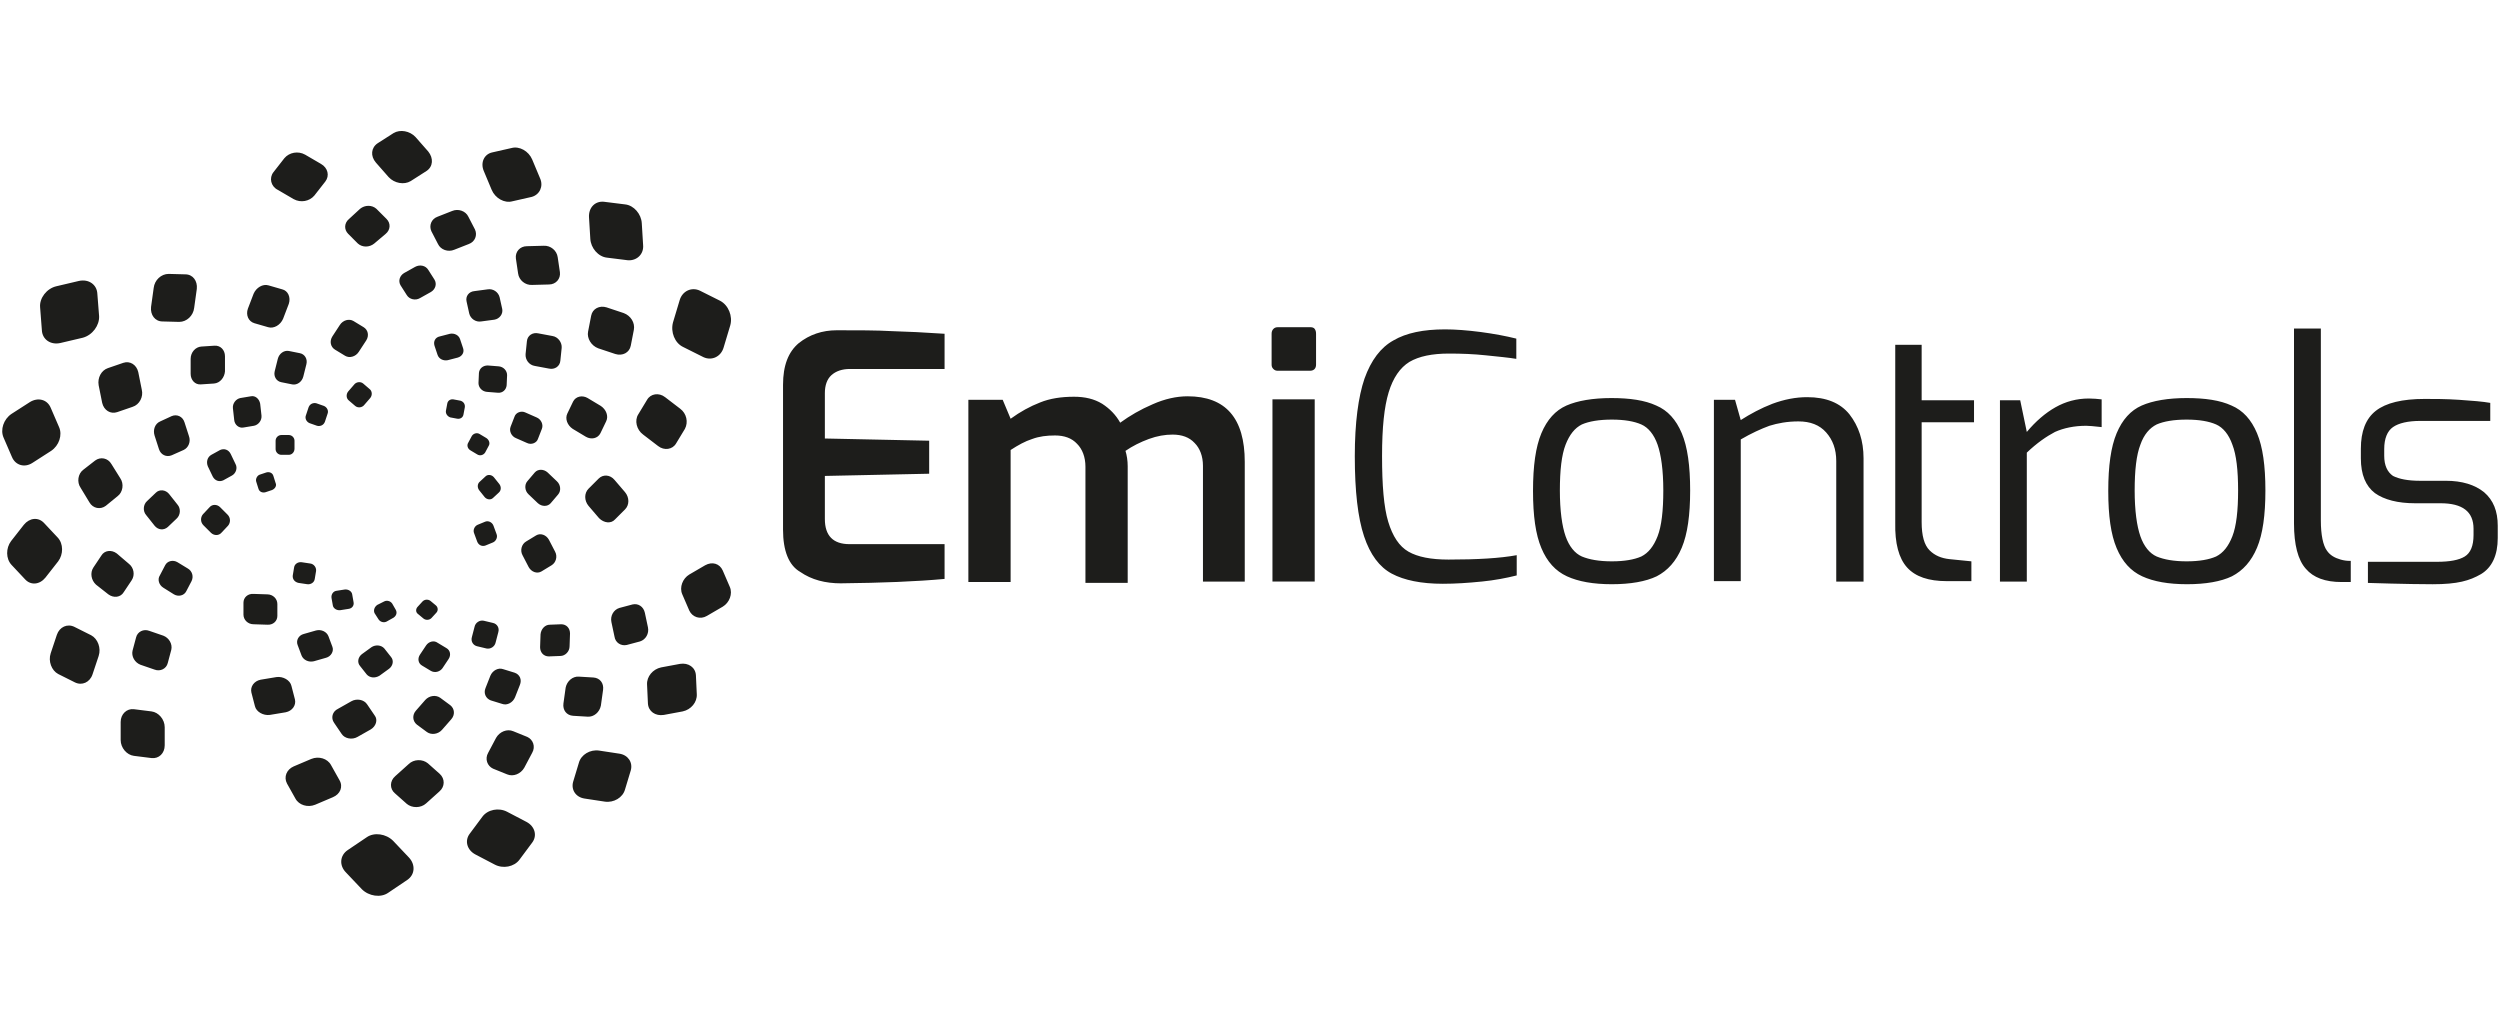
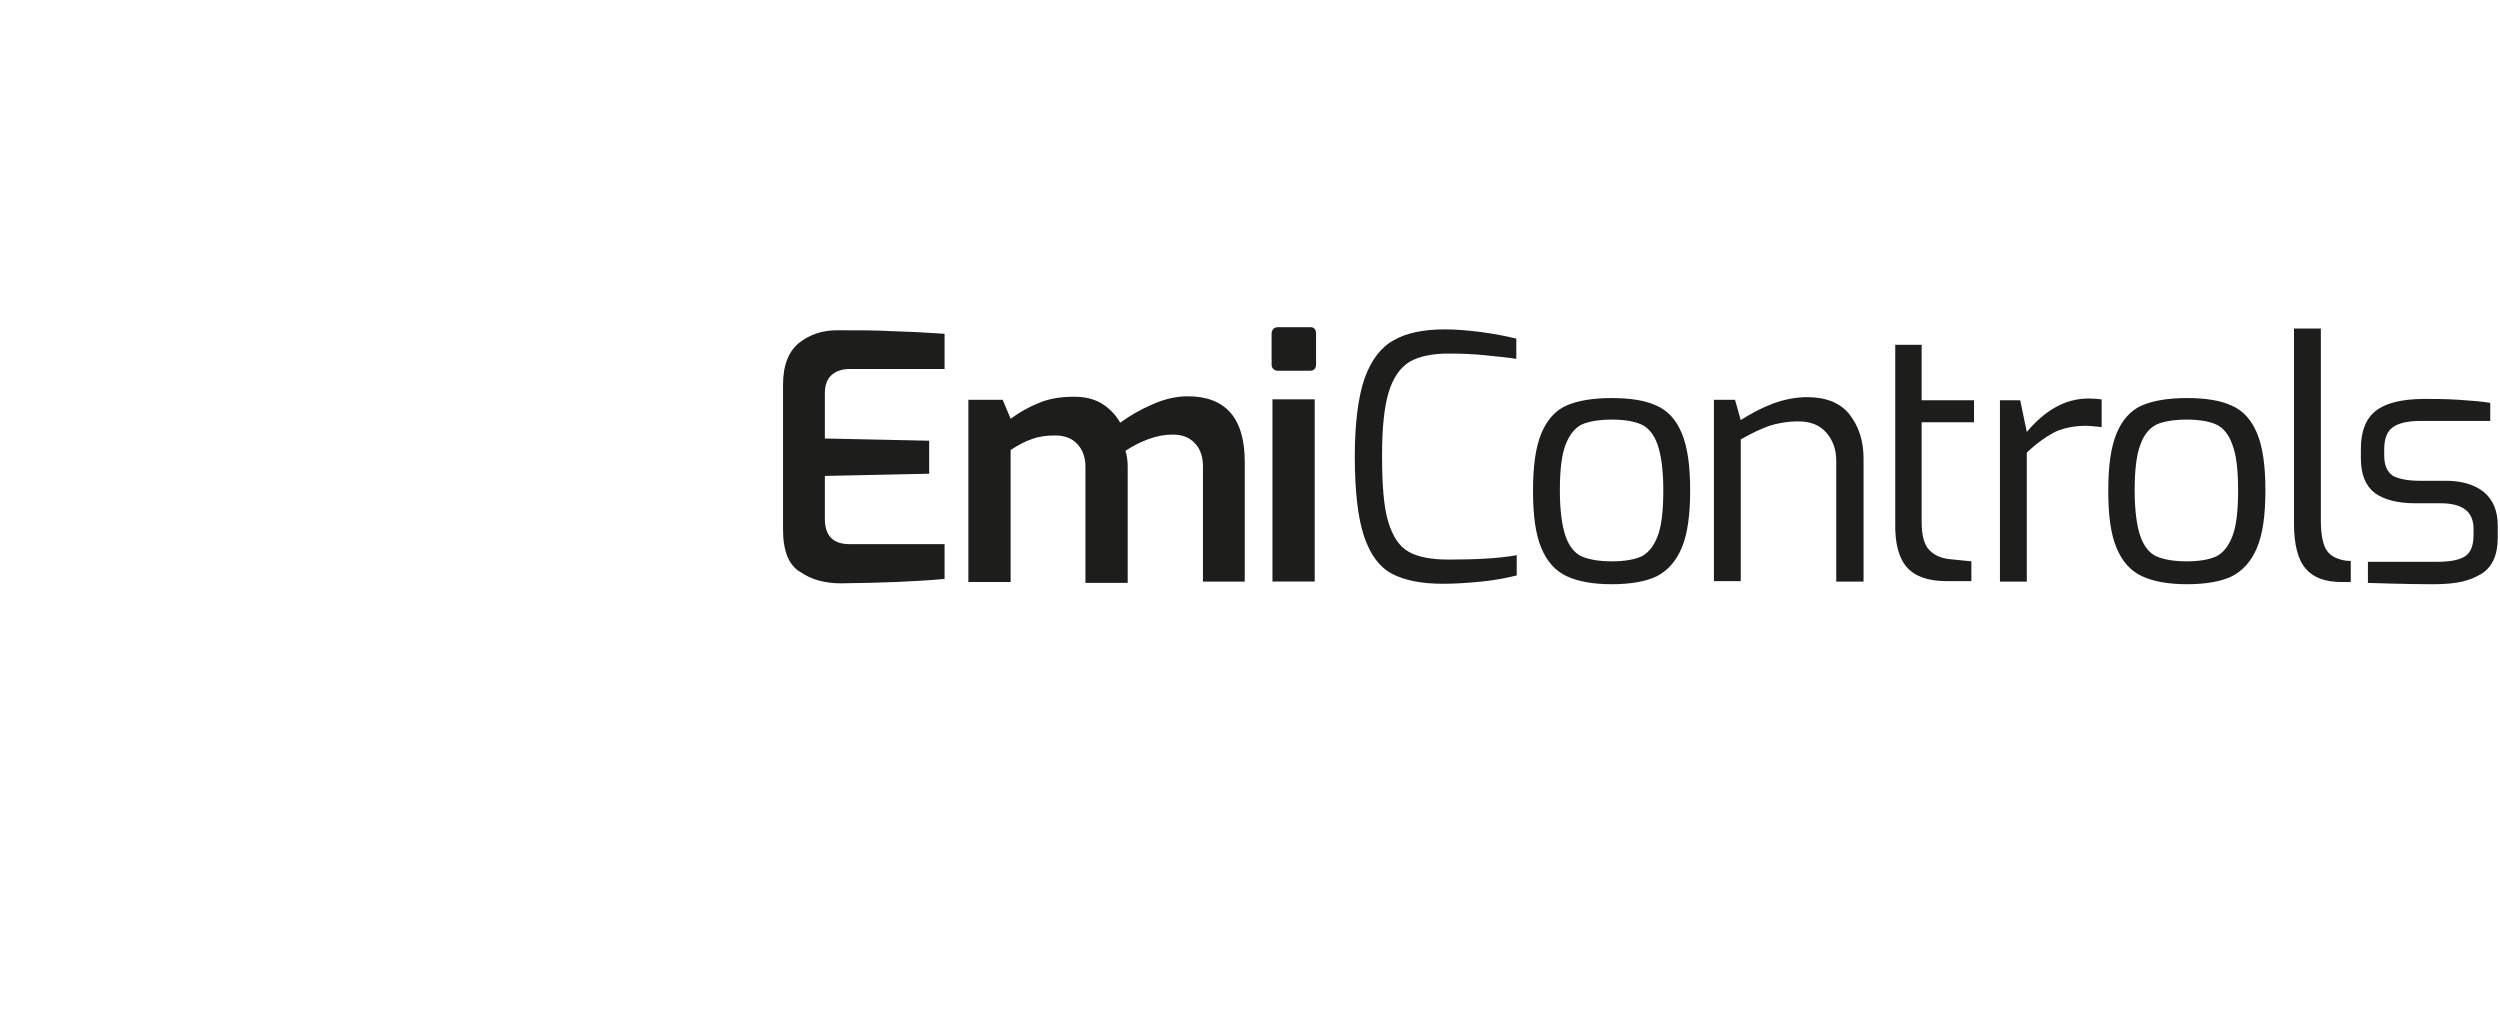
<svg xmlns="http://www.w3.org/2000/svg" data-name="Ebene 1" id="a" viewBox="0 0 1120 460">
  <path d="M588.99,178.91h-18.93v81.63h18.93v-81.63ZM376.83,261.33c18.14-.2,33.52-.79,46.34-1.97v-15.58h-42.59c-7.3,0-11.04-3.75-11.04-11.24v-19.32l46.73-.99v-14.79l-46.73-.99v-20.31c0-3.55.99-6.31,2.96-8.08,1.97-1.77,4.73-2.76,8.28-2.76h42.39v-15.77c-8.87-.59-16.76-.99-23.66-1.18-6.9-.39-15.18-.39-24.65-.39-6.51,0-12.22,1.97-16.96,5.72-4.73,3.94-7.1,10.06-7.1,18.73v64.87c0,9.46,2.56,15.97,7.69,18.93,5.13,3.55,11.24,5.13,18.34,5.13M538.72,260.55h18.93v-53.63c0-19.52-8.48-29.38-25.63-29.38-4.93,0-10.25,1.18-15.58,3.55-5.52,2.37-10.25,5.13-14.59,8.28-1.97-3.55-4.73-6.31-8.08-8.48-3.55-2.17-7.69-3.15-12.62-3.15-5.72,0-10.84.79-15.18,2.56-4.54,1.77-8.87,4.14-13.21,7.3l-3.55-8.48h-15.38v81.63h18.93v-59.15c3.35-2.17,6.51-3.94,9.66-4.93,3.15-1.18,6.51-1.58,10.25-1.58,4.14,0,7.49,1.18,9.86,3.75,2.37,2.37,3.75,5.92,3.75,10.25v52.05h18.93v-52.25c0-2.56-.39-4.93-.99-6.9,3.15-2.17,6.7-3.94,10.45-5.32s7.3-1.97,10.65-1.97c4.14,0,7.49,1.18,9.86,3.75,2.37,2.37,3.75,5.92,3.75,10.25v51.86h-.2ZM589.59,163.34v-13.8c0-.99-.2-1.58-.59-2.17-.39-.59-1.18-.79-1.97-.79h-14.39c-.99,0-1.58.2-2.17.79-.59.59-.79,1.38-.79,2.17v13.8c0,.79.2,1.38.79,1.97s1.18.79,1.97.79h14.39c1.77,0,2.76-.99,2.76-2.76M663.72,260.55c5.92-.59,11.04-1.58,15.77-2.76v-9.07c-7.49,1.38-17.75,1.97-30.56,1.97-7.89,0-13.8-1.18-17.94-3.55-4.14-2.37-7.1-6.9-9.07-13.41s-2.76-16.37-2.76-29.38.99-22.08,2.96-28.59,5.13-11.04,9.27-13.61c4.34-2.56,10.25-3.75,17.75-3.75,5.52,0,11.04.2,16.56.79,5.52.59,10.06.99,13.61,1.58v-9.07c-4.73-1.18-10.06-2.17-15.97-2.96-6.11-.79-11.44-1.18-15.97-1.18-9.66,0-17.35,1.58-23.07,4.93-5.72,3.15-10.06,8.87-13.01,17.15-2.76,8.08-4.34,19.72-4.34,34.7,0,15.77,1.38,27.6,4.14,35.89s6.9,13.8,12.42,16.76,13.21,4.54,22.87,4.54c5.72,0,11.44-.39,17.35-.99M745.16,219.73c0,9.07-.79,15.97-2.56,20.51s-4.14,7.49-7.3,9.07c-3.15,1.38-7.49,2.17-13.21,2.17s-10.06-.79-13.41-2.17c-3.15-1.38-5.72-4.54-7.3-9.07-1.58-4.54-2.56-11.44-2.56-20.51s.79-15.97,2.56-20.51,4.14-7.49,7.3-9.07c3.15-1.38,7.69-2.17,13.41-2.17s10.06.79,13.21,2.17,5.72,4.54,7.3,9.07c1.58,4.54,2.56,11.44,2.56,20.51M753.44,245.36c2.56-6.11,3.75-14.59,3.75-25.63s-1.18-19.52-3.75-25.63-6.31-10.25-11.44-12.42c-5.13-2.37-11.83-3.35-20.11-3.35s-15.18,1.18-20.11,3.35c-4.93,2.17-8.68,6.31-11.24,12.42-2.56,6.11-3.75,14.59-3.75,25.83s1.18,19.52,3.75,25.63c2.56,6.11,6.31,10.25,11.44,12.62,5.13,2.37,11.83,3.55,20.11,3.55s15.18-1.18,20.11-3.55c4.93-2.56,8.68-6.7,11.24-12.82M822.84,260.55h12.03v-55.21c0-7.89-2.17-14.39-6.31-19.72-4.14-5.13-10.45-7.69-18.93-7.69-5.13,0-10.25.99-15.58,2.96-5.13,1.97-9.86,4.54-14.2,7.3l-2.56-9.07h-9.46v81.24h12.03v-63.49c4.73-2.76,9.07-4.73,12.82-6.11,3.75-1.18,8.08-1.97,13.01-1.97,5.32,0,9.46,1.58,12.42,4.93,2.96,3.35,4.53,7.49,4.53,12.82v54.03h.2ZM860.9,189.17h23.46v-9.86h-23.46v-24.84h-11.83v79.66c-.2,9.27,1.58,15.97,5.32,20.11,3.75,4.14,9.66,6.11,17.75,6.11h11.04v-8.87l-9.86-.99c-3.55-.39-6.51-1.58-8.87-3.94s-3.55-6.51-3.55-12.62v-44.76h0ZM934.64,190.75c1.18,0,3.35.2,6.9.59v-12.42c-1.77-.2-3.75-.39-5.72-.39-5.52,0-10.45,1.38-14.99,3.94-4.53,2.56-8.87,6.31-12.82,11.04l-2.96-14.2h-9.07v81.24h12.03v-57.77c4.53-4.34,8.87-7.3,12.62-9.27,3.94-1.77,8.68-2.76,14-2.76M1002.67,219.73c0,9.07-.79,15.97-2.56,20.51s-4.14,7.49-7.3,9.07c-3.15,1.38-7.49,2.17-13.21,2.17s-10.06-.79-13.41-2.17c-3.15-1.38-5.72-4.54-7.3-9.07-1.58-4.54-2.56-11.44-2.56-20.51s.79-15.97,2.56-20.51c1.58-4.54,4.14-7.49,7.3-9.07,3.15-1.38,7.69-2.17,13.41-2.17s10.06.79,13.21,2.17,5.72,4.54,7.3,9.07c1.77,4.54,2.56,11.44,2.56,20.51M1011.15,245.36c2.56-6.11,3.75-14.59,3.75-25.63s-1.18-19.52-3.75-25.63c-2.56-6.11-6.31-10.25-11.44-12.42-5.13-2.37-11.83-3.35-20.11-3.35s-15.18,1.18-20.11,3.35c-4.93,2.17-8.68,6.31-11.24,12.42-2.56,6.11-3.75,14.59-3.75,25.83s1.18,19.52,3.75,25.63,6.31,10.25,11.44,12.62c5.13,2.37,11.83,3.55,20.11,3.55s15.18-1.18,20.11-3.55c4.93-2.56,8.68-6.7,11.24-12.82M1049,260.74h4.14v-9.46h-.39c-1.38,0-2.76-.2-4.14-.59-2.76-.79-4.73-1.97-6.11-3.94-1.77-2.37-2.76-7.1-2.76-13.61v-85.97h-12.03v87.35c0,9.46,1.77,16.37,5.32,20.31,3.35,3.94,8.68,5.92,15.97,5.92M1068.13,204.15v-2.96c0-4.73,1.38-8.08,3.94-9.86s6.7-2.76,12.22-2.76h31.35v-8.08c-3.35-.59-8.08-.99-14-1.38-5.92-.39-11.04-.39-15.38-.39-10.06,0-17.35,1.77-21.89,5.32s-6.7,9.27-6.7,16.96v4.34c0,7.3,2.17,12.42,6.31,15.58,4.14,2.96,10.25,4.54,17.94,4.54h11.44c9.86,0,14.79,3.75,14.79,11.44v2.76c0,4.93-1.38,8.08-3.94,9.66s-6.7,2.37-12.42,2.37h-30.96v9.46s17.75.59,28.98.59,16.56-1.58,21.69-4.54c4.93-2.96,7.49-8.48,7.49-16.17v-5.52c0-6.51-1.97-11.44-6.11-14.99-4.14-3.35-9.86-5.13-17.15-5.13h-11.63c-5.32,0-9.27-.79-12.03-2.17-2.56-1.77-3.94-4.73-3.94-9.07" style="fill: #1d1d1b; stroke-width: 0px;" />
-   <path d="M316.7,275.92l7.1-4.14c2.96-1.77,4.54-5.72,3.15-8.87l-3.15-7.3c-1.38-3.15-4.73-4.14-7.89-2.37l-7.1,4.14c-2.96,1.77-4.54,5.72-3.15,8.87l3.15,7.3c1.38,2.96,4.93,4.14,7.89,2.37M289.88,306.68l.39,8.48c.2,3.55,3.35,5.72,7.1,5.13l8.48-1.58c3.75-.79,6.51-4.14,6.31-7.69l-.39-8.48c-.2-3.55-3.35-5.72-7.1-5.13l-8.48,1.58c-3.75.79-6.51,4.14-6.31,7.69M280.81,288.94l5.92-1.58c2.56-.79,4.14-3.55,3.55-6.31l-1.38-6.51c-.59-2.76-2.96-4.34-5.52-3.75l-5.92,1.58c-2.56.79-4.14,3.55-3.55,6.31l1.38,6.51c.39,2.76,2.96,4.34,5.52,3.75M275.49,232.74l4.54-4.54c1.97-1.97,1.97-5.32,0-7.69l-4.73-5.52c-1.97-2.37-5.13-2.56-7.1-.59l-4.54,4.54c-1.97,1.97-1.97,5.32,0,7.69l4.73,5.52c2.17,2.17,5.32,2.56,7.1.59M256.76,350.26c-.99,3.55,1.18,6.9,5.13,7.49l9.07,1.38c3.94.59,8.08-1.77,9.07-5.52l2.56-8.48c.99-3.55-1.18-6.9-5.13-7.49l-9.07-1.38c-3.94-.59-8.08,1.77-9.07,5.52l-2.56,8.48ZM252.42,315.16c-.39,2.96,1.38,5.32,4.34,5.52l6.51.39c2.76.2,5.32-1.97,5.92-4.93l.99-7.1c.39-2.96-1.38-5.32-4.34-5.52l-6.51-.39c-2.76-.2-5.32,1.97-5.92,4.93l-.99,7.1ZM242.16,284.21l-.2,5.72c0,2.37,1.58,4.14,3.94,4.14l5.13-.2c2.17,0,4.14-1.97,4.14-4.34l.2-5.72c0-2.37-1.58-4.14-3.94-4.14l-5.13.2c-2.17,0-3.94,1.97-4.14,4.34M214.95,215.79c-1.18.99-1.18,2.76-.2,3.94l2.37,2.96c.99,1.18,2.76,1.38,3.75.39l2.56-2.37c1.18-.99,1.18-2.76.2-3.94l-2.37-2.96c-.99-1.18-2.76-1.38-3.75-.39l-2.56,2.37ZM217.32,233.73l-3.35,1.38c-1.38.59-2.17,2.37-1.58,3.75l1.38,3.75c.59,1.58,2.17,2.37,3.75,1.77l3.35-1.38c1.38-.59,2.17-2.37,1.58-3.75l-1.38-3.75c-.59-1.58-2.37-2.37-3.75-1.77M223.24,283.22c.59-1.97-.59-3.75-2.37-4.14l-4.14-.99c-1.77-.39-3.75.79-4.14,2.76l-1.18,4.54c-.59,1.97.59,3.75,2.37,4.14l4.14.99c1.77.39,3.75-.79,4.14-2.76l1.18-4.54ZM210.81,201.79l2.96,1.77c1.18.79,2.76.39,3.55-.79l1.58-2.96c.79-1.18.2-2.76-.99-3.55l-2.96-1.77c-1.18-.79-2.76-.39-3.55.79l-1.58,2.96c-.79,1.18-.39,2.76.99,3.55M214.56,167.08l-.2,4.54c0,1.97,1.58,3.75,3.75,3.94l4.93.39c2.17.2,3.75-1.38,3.94-3.35l.2-4.54c0-1.97-1.58-3.75-3.75-3.94l-4.93-.39c-2.17,0-3.75,1.38-3.94,3.35M230.53,301.36l-5.13-1.58c-2.17-.79-4.73.59-5.72,2.96l-2.17,5.52c-.99,2.37.2,4.73,2.37,5.52l5.13,1.58c2.17.79,4.73-.59,5.72-2.96l2.17-5.52c.99-2.37,0-4.73-2.37-5.52M218.7,337.25c-1.58,2.76-.39,5.92,2.17,7.1l6.31,2.56c2.76,1.18,6.11-.2,7.69-2.96l3.55-6.7c1.58-2.76.39-5.92-2.17-7.1l-6.31-2.56c-2.76-1.18-6.11.2-7.69,2.96l-3.55,6.7ZM228.76,191.14c-.79,1.97.39,4.34,2.37,5.13l4.93,2.17c1.97.99,4.34,0,4.93-1.77l1.77-4.54c.79-1.97-.39-4.34-2.37-5.13l-4.93-2.17c-1.97-.99-4.34,0-4.93,1.77l-1.77,4.54ZM245.32,211.65c-1.77-1.58-4.34-1.58-5.72,0l-3.35,3.94c-1.38,1.58-1.18,4.34.59,5.92l4.14,3.94c1.77,1.58,4.34,1.58,5.72,0l3.35-3.94c1.38-1.58,1.18-4.34-.59-5.92l-4.14-3.94ZM242.56,256.01l4.54-2.76c1.97-1.18,2.76-3.94,1.58-6.11l-2.76-5.32c-1.18-2.17-3.75-3.15-5.72-1.97l-4.54,2.76c-1.97,1.18-2.76,3.94-1.58,6.11l2.76,5.32c1.18,2.17,3.75,3.15,5.72,1.97M210.42,373.53c-2.37,3.15-1.18,7.3,2.56,9.27l8.68,4.54c3.75,1.97,8.68.99,11.04-2.17l5.72-7.69c2.37-3.15,1.18-7.3-2.56-9.27l-8.68-4.54c-3.75-1.97-8.68-.99-11.04,2.17l-5.72,7.69ZM209.04,135.14l1.18,5.32c.59,2.37,2.96,3.94,5.32,3.55l5.92-.79c2.37-.39,3.94-2.56,3.55-4.73l-1.18-5.32c-.59-2.37-2.96-3.94-5.32-3.55l-5.92.79c-2.56.2-4.14,2.37-3.55,4.73M201.74,187l3.15.59c1.38.2,2.56-.59,2.76-1.97l.59-3.15c.2-1.38-.59-2.56-1.97-2.96l-3.15-.59c-1.38-.2-2.56.59-2.76,1.97l-.59,3.15c-.2,1.38.79,2.56,1.97,2.96M187.35,275.14l2.37,1.97c.99.79,2.56.79,3.55-.2l2.17-2.37c.99-.99.79-2.56-.2-3.35l-2.37-1.97c-.99-.79-2.56-.79-3.55.2l-2.17,2.37c-.99.99-.99,2.56.2,3.35M190.9,289.14l-2.76,4.14c-1.18,1.77-.79,3.94.99,4.93l3.94,2.37c1.77.99,3.94.39,5.13-1.18l2.76-4.14c1.18-1.77.79-3.94-.99-4.93l-3.94-2.37c-1.58-1.18-3.94-.59-5.13,1.18M188.14,133.56l4.93-2.76c1.97-1.18,2.76-3.55,1.58-5.52l-2.76-4.34c-1.18-1.97-3.75-2.56-5.92-1.38l-4.93,2.76c-1.97,1.18-2.76,3.55-1.58,5.52l2.76,4.34c1.18,1.97,3.94,2.56,5.92,1.38M194.65,154.86l1.38,4.14c.59,1.77,2.56,2.76,4.54,2.37l4.54-1.18c1.97-.59,2.96-2.37,2.37-4.14l-1.38-4.14c-.59-1.77-2.56-2.76-4.54-2.37l-4.54,1.18c-1.97.39-2.96,2.17-2.37,4.14M198,326.99l4.14-4.73c1.77-1.97,1.58-4.73-.39-6.31l-4.54-3.35c-1.97-1.38-4.93-.99-6.7.99l-4.14,4.73c-1.77,1.97-1.58,4.73.39,6.31l4.54,3.35c1.97,1.38,4.93.99,6.7-.99M182.22,360.12c2.37,1.97,6.31,1.97,8.68-.2l5.92-5.32c2.56-2.17,2.56-5.72.2-7.89l-5.32-4.73c-2.37-1.97-6.31-1.97-8.68.39l-5.92,5.32c-2.56,2.17-2.56,5.72-.2,7.69l5.32,4.73ZM148.51,267.84l.59,3.35c.2,1.38,1.77,2.37,3.35,2.17l3.75-.59c1.58-.2,2.56-1.58,2.17-3.15l-.59-3.35c-.2-1.38-1.77-2.37-3.35-2.17l-3.75.59c-1.38.2-2.37,1.58-2.17,3.15M149.69,323.84l3.35,4.93c1.38,2.17,4.73,2.76,7.1,1.38l5.92-3.35c2.37-1.38,3.35-4.34,1.77-6.31l-3.35-4.93c-1.38-2.17-4.73-2.76-7.1-1.38l-5.92,3.35c-2.56,1.18-3.35,4.14-1.77,6.31M156,175.37c-.99,1.18-.99,3.15.39,4.14l2.76,2.37c1.18.99,3.15.79,4.14-.59l2.56-2.96c.99-1.18.99-3.15-.39-4.14l-2.76-2.37c-1.18-.99-3.15-.79-4.14.59l-2.56,2.96ZM166.45,289.92l-4.34,3.15c-1.77,1.38-2.17,3.75-.79,5.32l2.96,3.75c1.38,1.58,3.75,1.77,5.72.59l4.34-3.15c1.77-1.38,2.17-3.75.79-5.32l-2.96-3.75c-1.38-1.58-3.94-1.77-5.72-.59M167.83,274.74l1.77,2.76c.79,1.18,2.37,1.58,3.55.99l3.15-1.77c1.18-.79,1.77-2.17.99-3.55l-1.58-2.76c-.79-1.18-2.37-1.58-3.55-.99l-3.15,1.58c-1.38.99-1.77,2.56-1.18,3.75M155.01,390.88l7.1,7.49c3.15,3.15,8.48,3.94,11.83,1.58l8.48-5.72c3.55-2.37,3.75-6.9.79-10.06l-7.1-7.49c-3.15-3.15-8.48-3.94-11.83-1.58l-8.48,5.72c-3.55,2.37-3.94,6.9-.79,10.06M128.59,351.05l3.75,6.7c1.58,2.96,5.52,4.14,8.87,2.76l7.89-3.35c3.35-1.38,4.73-4.73,2.96-7.69l-3.75-6.7c-1.58-2.96-5.52-4.14-8.87-2.76l-7.89,3.35c-3.15,1.38-4.54,4.73-2.96,7.69M112.62,310.23l1.58,6.11c.59,2.56,3.75,4.34,6.7,3.94l7.1-1.18c2.96-.59,4.73-3.15,4.14-5.72l-1.58-6.11c-.59-2.56-3.75-4.34-6.7-3.94l-7.1,1.18c-2.96.59-4.73,3.15-4.14,5.72M123.47,216.38l-.99-3.15c-.39-1.38-1.77-1.97-3.15-1.58l-2.96.99c-1.18.39-1.97,1.97-1.58,3.15l.99,3.15c.39,1.38,1.77,1.97,3.15,1.58l2.96-.99c1.38-.59,2.17-1.97,1.58-3.15M123.47,201.2c0,1.38,1.18,2.56,2.56,2.56h3.35c1.38,0,2.56-1.18,2.56-2.76v-3.55c0-1.38-1.18-2.56-2.56-2.56h-3.35c-1.38,0-2.56,1.18-2.56,2.56v3.75ZM123.07,166.3c-.59,2.37.79,4.54,2.96,4.93l4.93.99c2.17.39,4.34-1.18,4.93-3.55l1.38-5.52c.59-2.37-.79-4.54-2.96-4.93l-4.93-.99c-2.17-.39-4.34,1.18-4.93,3.55l-1.38,5.52ZM139.04,252.46l-3.94-.59c-1.58-.2-3.15.79-3.35,2.37l-.59,3.55c-.2,1.58.79,2.96,2.56,3.35l3.94.59c1.58.2,3.15-.79,3.35-2.37l.59-3.55c.2-1.58-.99-3.15-2.56-3.35M109.07,270.01v5.32c0,2.37,1.97,4.34,4.54,4.34l6.11.2c2.56.2,4.54-1.58,4.54-3.94v-5.32c0-2.37-1.97-4.34-4.54-4.34l-6.11-.2c-2.56-.2-4.54,1.58-4.54,3.94M90.93,230.38c-1.18,1.38-1.18,3.55.2,4.93l3.35,3.35c1.38,1.38,3.55,1.38,4.73,0l2.96-3.15c1.18-1.38,1.18-3.55-.2-4.93l-3.35-3.35c-1.38-1.38-3.55-1.38-4.73,0l-2.96,3.15ZM73.19,263.31l4.73,2.96c1.97,1.18,4.54.59,5.52-1.38l2.37-4.54c.99-1.97.39-4.54-1.77-5.72l-4.54-2.76c-1.97-1.18-4.54-.59-5.52,1.38l-2.37,4.54c-1.18,1.77-.39,4.34,1.58,5.52M84.62,195.28l-1.97-6.11c-.79-2.56-3.35-3.75-5.72-2.76l-5.13,2.37c-2.37.99-3.35,3.75-2.56,6.31l1.97,6.11c.79,2.56,3.35,3.75,5.72,2.76l5.32-2.37c2.17-.99,3.35-3.75,2.37-6.31M75.16,297.02l1.58-5.92c.59-2.56-.99-5.32-3.55-6.31l-6.31-2.17c-2.56-.99-5.32.39-5.92,2.96l-1.58,5.92c-.59,2.56.99,5.32,3.55,6.31l6.31,2.17c2.56.99,5.32-.39,5.92-2.96M54.06,323.44v8.08c0,3.55,2.76,6.7,5.92,7.1l7.89.99c3.35.39,5.92-2.17,5.92-5.72v-8.08c0-3.55-2.76-6.7-5.92-7.1l-7.89-.99c-3.15-.39-5.92,2.17-5.92,5.72M43.02,261.93l5.52,4.34c2.37,1.77,5.52,1.38,6.9-.99l3.55-5.32c1.58-2.37.99-5.72-1.38-7.49l-5.32-4.54c-2.37-1.77-5.52-1.38-6.9.99l-3.55,5.32c-1.58,2.37-.99,5.72,1.18,7.69M52.68,222.29c2.37-1.77,2.96-5.52,1.18-8.08l-3.94-6.31c-1.58-2.76-4.93-3.35-7.3-1.58l-5.32,4.14c-2.37,1.77-2.96,5.52-1.18,8.08l3.94,6.51c1.58,2.76,4.93,3.35,7.3,1.58l5.32-4.34ZM22.71,292.68c-1.18,3.55.39,7.69,3.35,9.27l7.49,3.75c3.15,1.58,6.7,0,7.89-3.55l2.76-8.28c1.18-3.55-.39-7.69-3.35-9.27l-7.49-3.75c-3.15-1.58-6.7,0-7.89,3.55l-2.76,8.28ZM4.96,242.41c-2.37,3.15-2.37,7.89.2,10.65l6.11,6.51c2.56,2.76,6.51,2.37,9.07-.79l5.72-7.3c2.37-3.15,2.37-7.89-.2-10.65l-6.11-6.51c-2.56-2.76-6.51-2.37-9.07.79l-5.72,7.3ZM13.44,180.1l-8.28,5.32c-3.55,2.37-5.13,7.1-3.55,10.65l3.75,8.68c1.58,3.75,5.72,4.93,9.27,2.56l8.28-5.32c3.55-2.37,5.13-7.1,3.55-10.65l-3.75-8.68c-1.58-3.75-5.72-4.73-9.27-2.56M44.4,141.65l-.79-10.06c-.2-4.14-3.94-6.7-8.28-5.72l-10.06,2.37c-4.34.99-7.69,5.32-7.3,9.46l.79,10.25c.2,4.14,3.94,6.7,8.28,5.72l10.06-2.37c4.34-1.18,7.49-5.52,7.3-9.66M63.52,174.58l-1.58-7.89c-.79-3.35-3.75-5.13-6.7-4.14l-6.9,2.37c-2.96.99-4.73,4.34-4.14,7.69l1.58,7.89c.79,3.35,3.75,5.13,6.7,4.14l6.9-2.37c3.15-.99,4.93-4.54,4.14-7.69M69.83,220.72l-3.94,3.75c-1.77,1.58-1.97,4.54-.39,6.31l3.75,4.73c1.58,1.97,4.14,2.17,5.92.59l3.94-3.75c1.77-1.58,1.97-4.54.39-6.31l-3.75-4.73c-1.58-1.97-4.34-2.17-5.92-.59M88.17,129.42c.39-3.55-1.77-6.51-5.13-6.51l-7.49-.2c-3.35,0-6.31,2.76-6.7,6.31l-1.18,8.48c-.39,3.55,1.77,6.51,5.13,6.51l7.49.2c3.35,0,6.31-2.76,6.7-6.31l1.18-8.48ZM100.79,166.3v-6.7c0-2.76-1.97-4.93-4.73-4.73l-5.92.39c-2.56.2-4.73,2.56-4.73,5.52v6.7c0,2.76,1.97,4.93,4.54,4.73l5.92-.39c2.76-.2,4.73-2.76,4.93-5.52M105.52,207.9l-2.17-4.54c-.99-1.97-2.96-2.56-4.73-1.77l-3.94,2.17c-1.77.99-2.37,3.15-1.58,5.13l2.17,4.54c.99,1.97,2.96,2.56,4.73,1.77l3.94-2.17c1.77-.99,2.56-3.35,1.58-5.13M112.42,177.53l-4.73.79c-1.97.39-3.55,2.37-3.35,4.54l.59,5.32c.2,2.17,2.17,3.75,4.14,3.35l4.73-.79c1.97-.39,3.55-2.37,3.35-4.54l-.59-5.32c-.39-2.17-2.17-3.75-4.14-3.35M126.42,129.62l-6.11-1.77c-2.56-.79-5.52.99-6.7,3.75l-2.56,6.7c-.99,2.76.2,5.72,2.96,6.51l6.11,1.77c2.56.79,5.52-.99,6.7-3.75l2.56-6.7c.99-2.96-.39-5.92-2.96-6.51M145.75,81.31c1.97-2.56,1.18-6.11-1.97-7.89l-7.1-4.14c-3.15-1.77-7.1-.99-9.27,1.58l-4.93,6.31c-1.97,2.56-1.18,6.31,1.97,7.89l7.1,4.14c3.15,1.77,7.1.99,9.27-1.58l4.93-6.31ZM146.73,185.42c.59-1.38-.2-2.96-1.58-3.55l-3.35-1.18c-1.38-.39-2.96.2-3.55,1.77l-1.18,3.55c-.59,1.38.2,2.96,1.58,3.55l3.35,1.18c1.38.39,2.96-.2,3.55-1.77l1.18-3.55ZM148.9,289.73l-1.77-4.73c-.79-1.97-3.15-3.15-5.52-2.56l-5.52,1.58c-2.37.59-3.55,2.96-2.76,4.93l1.77,4.73c.79,1.97,3.15,3.15,5.52,2.56l5.52-1.58c2.17-.59,3.55-2.96,2.76-4.93M152.25,145.59l-3.35,5.13c-1.38,2.17-.79,4.73,1.18,5.92l4.54,2.76c1.97,1.18,4.73.39,6.11-1.77l3.35-5.13c1.38-2.17.79-4.73-1.18-5.92l-4.54-2.76c-1.97-1.18-4.73-.39-6.11,1.77M168.62,93.54c-1.97-1.77-5.13-1.77-7.3,0l-4.93,4.54c-2.17,1.77-2.37,4.73-.39,6.7l4.34,4.34c1.97,1.77,5.13,1.77,7.3,0l5.13-4.34c2.17-1.77,2.37-4.73.39-6.7l-4.54-4.54ZM191.88,67.91l-5.72-6.51c-2.56-2.76-6.9-3.55-9.86-1.77l-7.1,4.54c-2.96,1.97-3.35,5.72-.79,8.68l5.72,6.51c2.56,2.76,6.9,3.55,9.86,1.77l7.1-4.54c2.96-1.97,3.15-5.72.79-8.68M212.79,102.81l-2.96-5.72c-1.18-2.56-4.54-3.75-7.3-2.56l-6.51,2.56c-2.76.99-3.94,3.94-2.76,6.51l2.96,5.72c1.18,2.56,4.54,3.75,7.3,2.56l6.51-2.56c2.76-.99,3.94-3.94,2.76-6.51M241.97,79.93l-3.55-8.48c-1.58-3.75-5.72-6.11-9.27-5.13l-8.68,1.97c-3.55.79-5.32,4.54-3.75,8.28l3.55,8.48c1.58,3.75,5.72,6.11,9.27,5.13l8.68-1.97c3.55-.99,5.32-4.73,3.75-8.28M250.84,121.93l-.99-6.7c-.39-2.96-3.15-5.32-6.31-5.13l-7.49.2c-3.15,0-5.32,2.56-4.93,5.52l.99,6.7c.39,2.96,3.15,5.32,6.31,5.13l7.49-.2c3.15,0,5.32-2.56,4.93-5.52M251.63,155.85c.2-2.37-1.58-4.93-4.14-5.32l-6.31-1.18c-2.56-.59-4.93.99-5.13,3.55l-.59,5.72c-.2,2.56,1.58,4.93,4.14,5.32l6.31,1.18c2.56.59,4.93-.99,5.13-3.55l.59-5.72ZM263.26,178.32c-2.37-1.38-5.32-.79-6.51,1.58l-2.56,5.32c-1.18,2.37,0,5.32,2.37,6.9l5.92,3.55c2.37,1.38,5.32.79,6.51-1.58l2.56-5.32c1.18-2.37,0-5.32-2.37-6.9l-5.92-3.55ZM264.84,141.45l-1.38,7.1c-.59,2.96,1.38,6.31,4.54,7.49l7.69,2.56c3.15.99,6.31-.59,6.9-3.75l1.38-7.1c.59-3.15-1.38-6.31-4.54-7.49l-7.69-2.56c-3.15-.99-6.31.59-6.9,3.75M288.11,109.71l-.59-9.66c-.2-4.14-3.55-8.08-7.49-8.48l-9.46-1.18c-3.94-.39-6.9,2.56-6.7,6.9l.59,9.66c.2,4.14,3.55,8.08,7.49,8.48l9.46,1.18c3.94.2,7.1-2.76,6.7-6.9M304.67,183.06l-6.7-5.13c-2.76-2.17-6.51-1.58-8.08,1.18l-3.94,6.51c-1.77,2.76-.79,6.9,2.17,9.07l6.7,5.13c2.76,2.17,6.51,1.58,8.08-1.18l3.94-6.51c1.58-2.96.79-6.9-2.17-9.07M322.61,134.75l-9.07-4.54c-3.75-1.77-7.89.2-9.07,4.34l-2.96,9.86c-1.18,4.34.79,9.27,4.54,11.04l9.07,4.54c3.75,1.77,7.89-.2,9.07-4.34l2.96-9.86c1.18-4.14-.79-9.07-4.54-11.04" style="fill: #1d1d1b; stroke-width: 0px;" />
</svg>